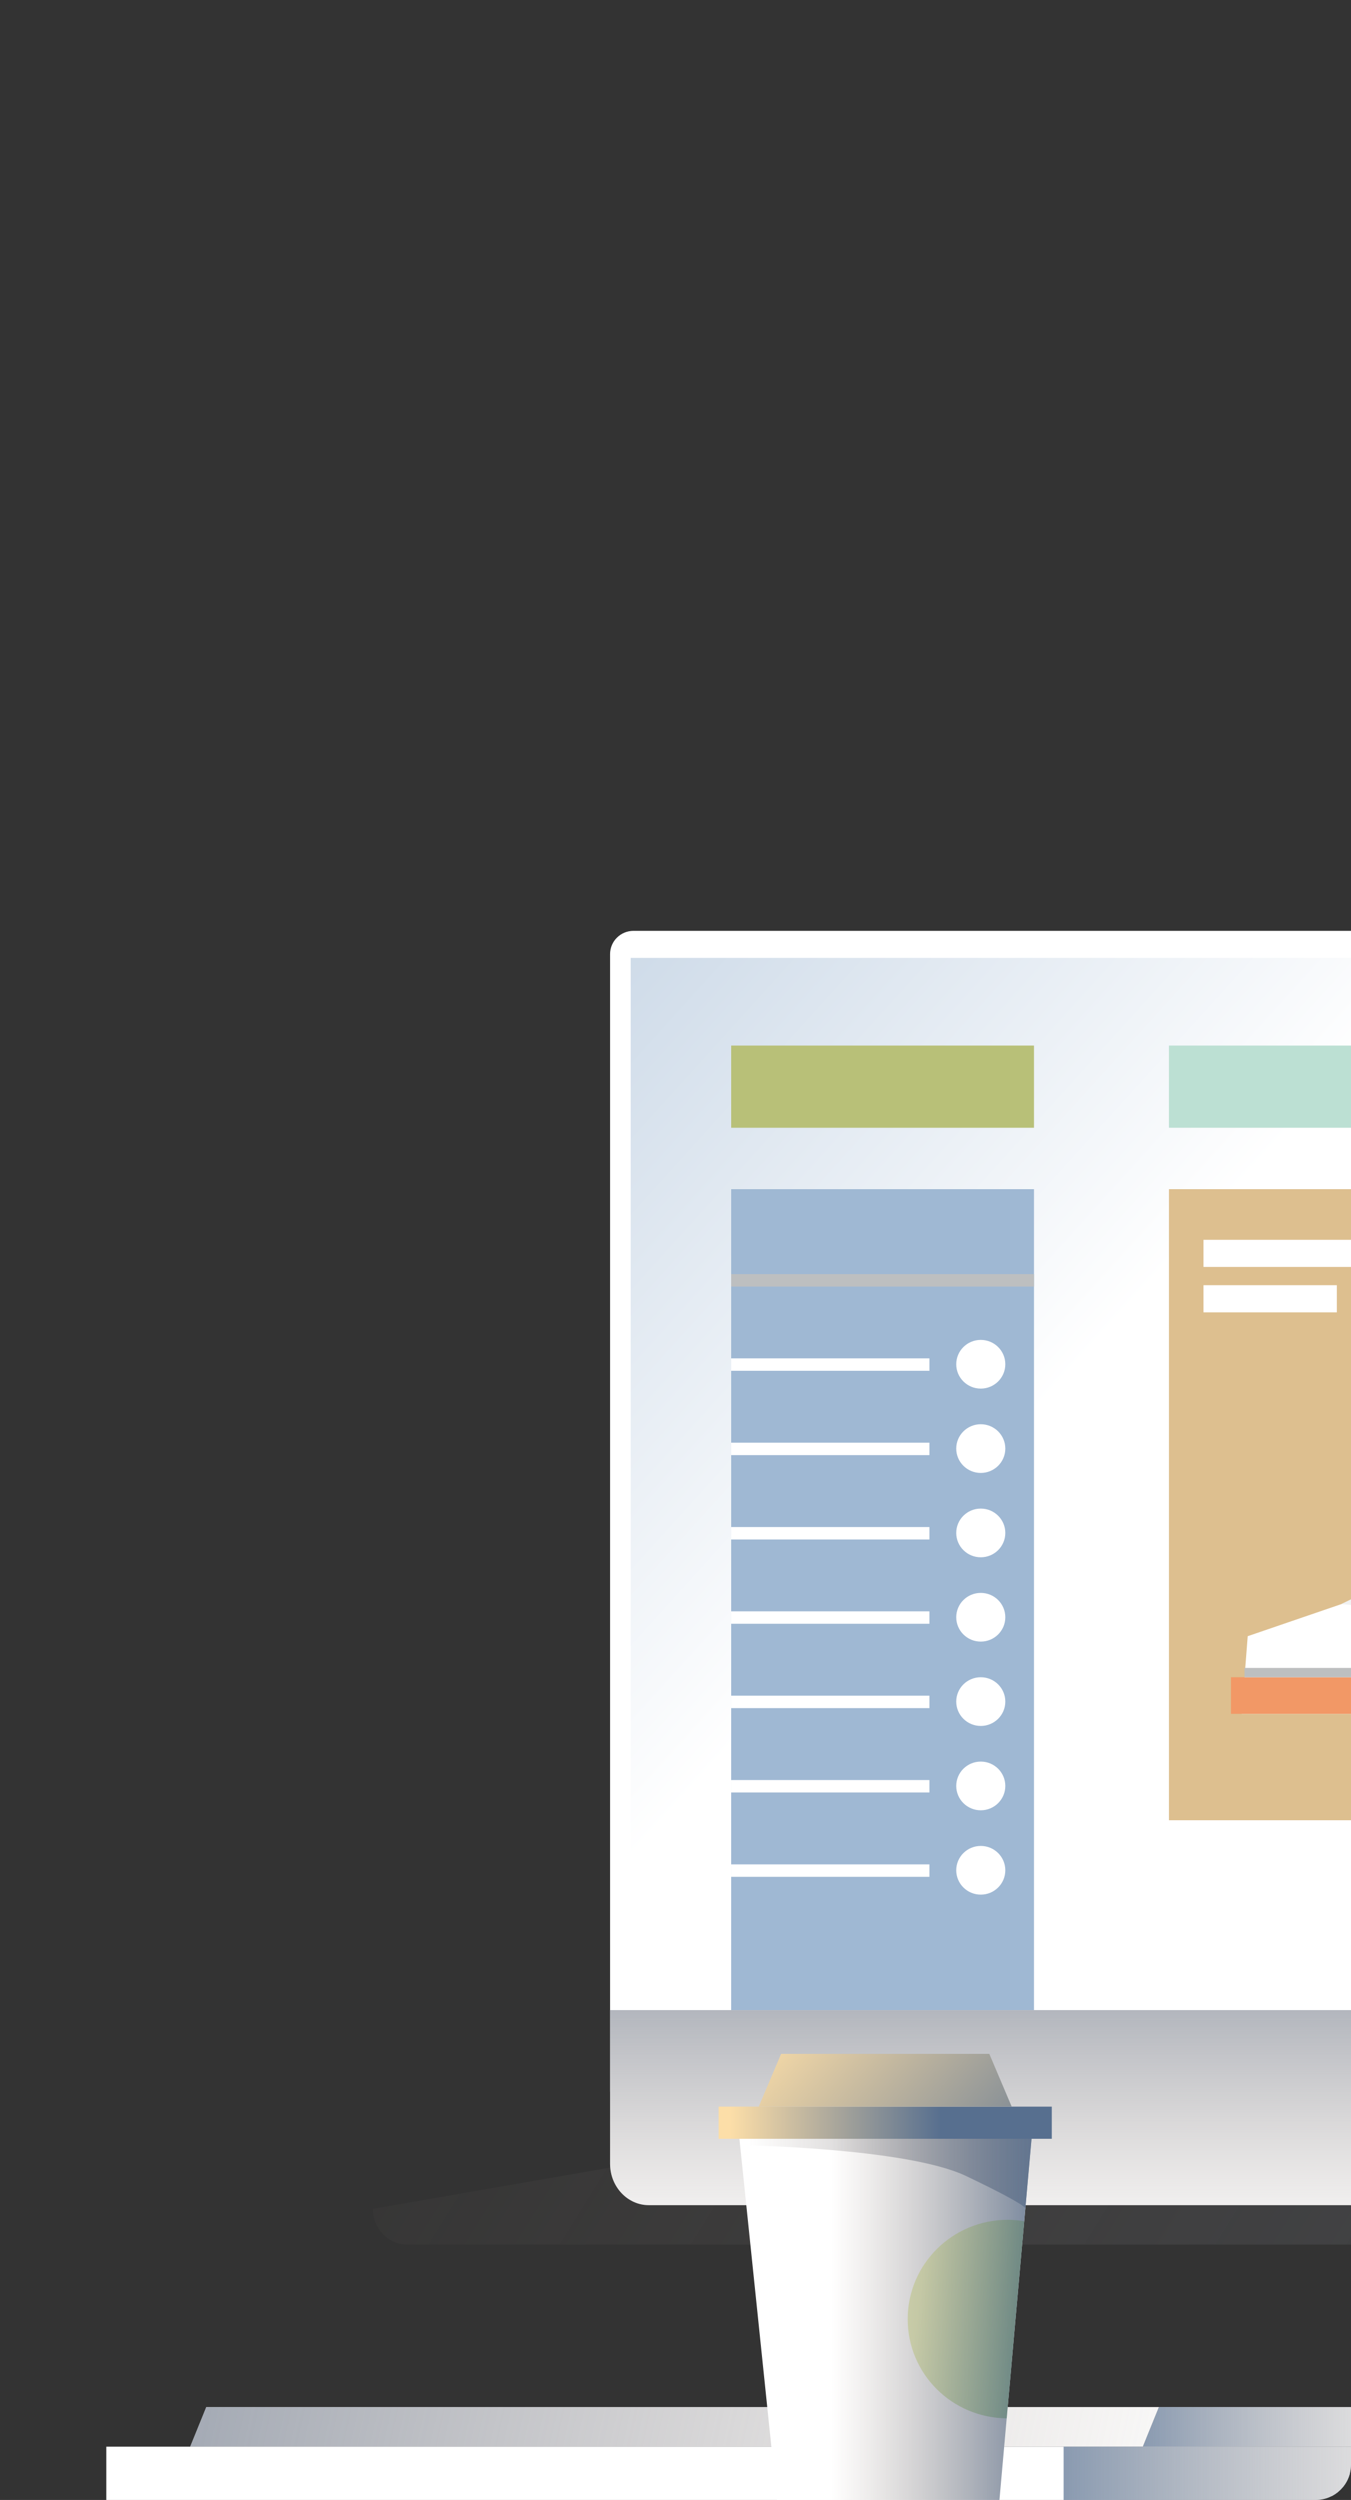
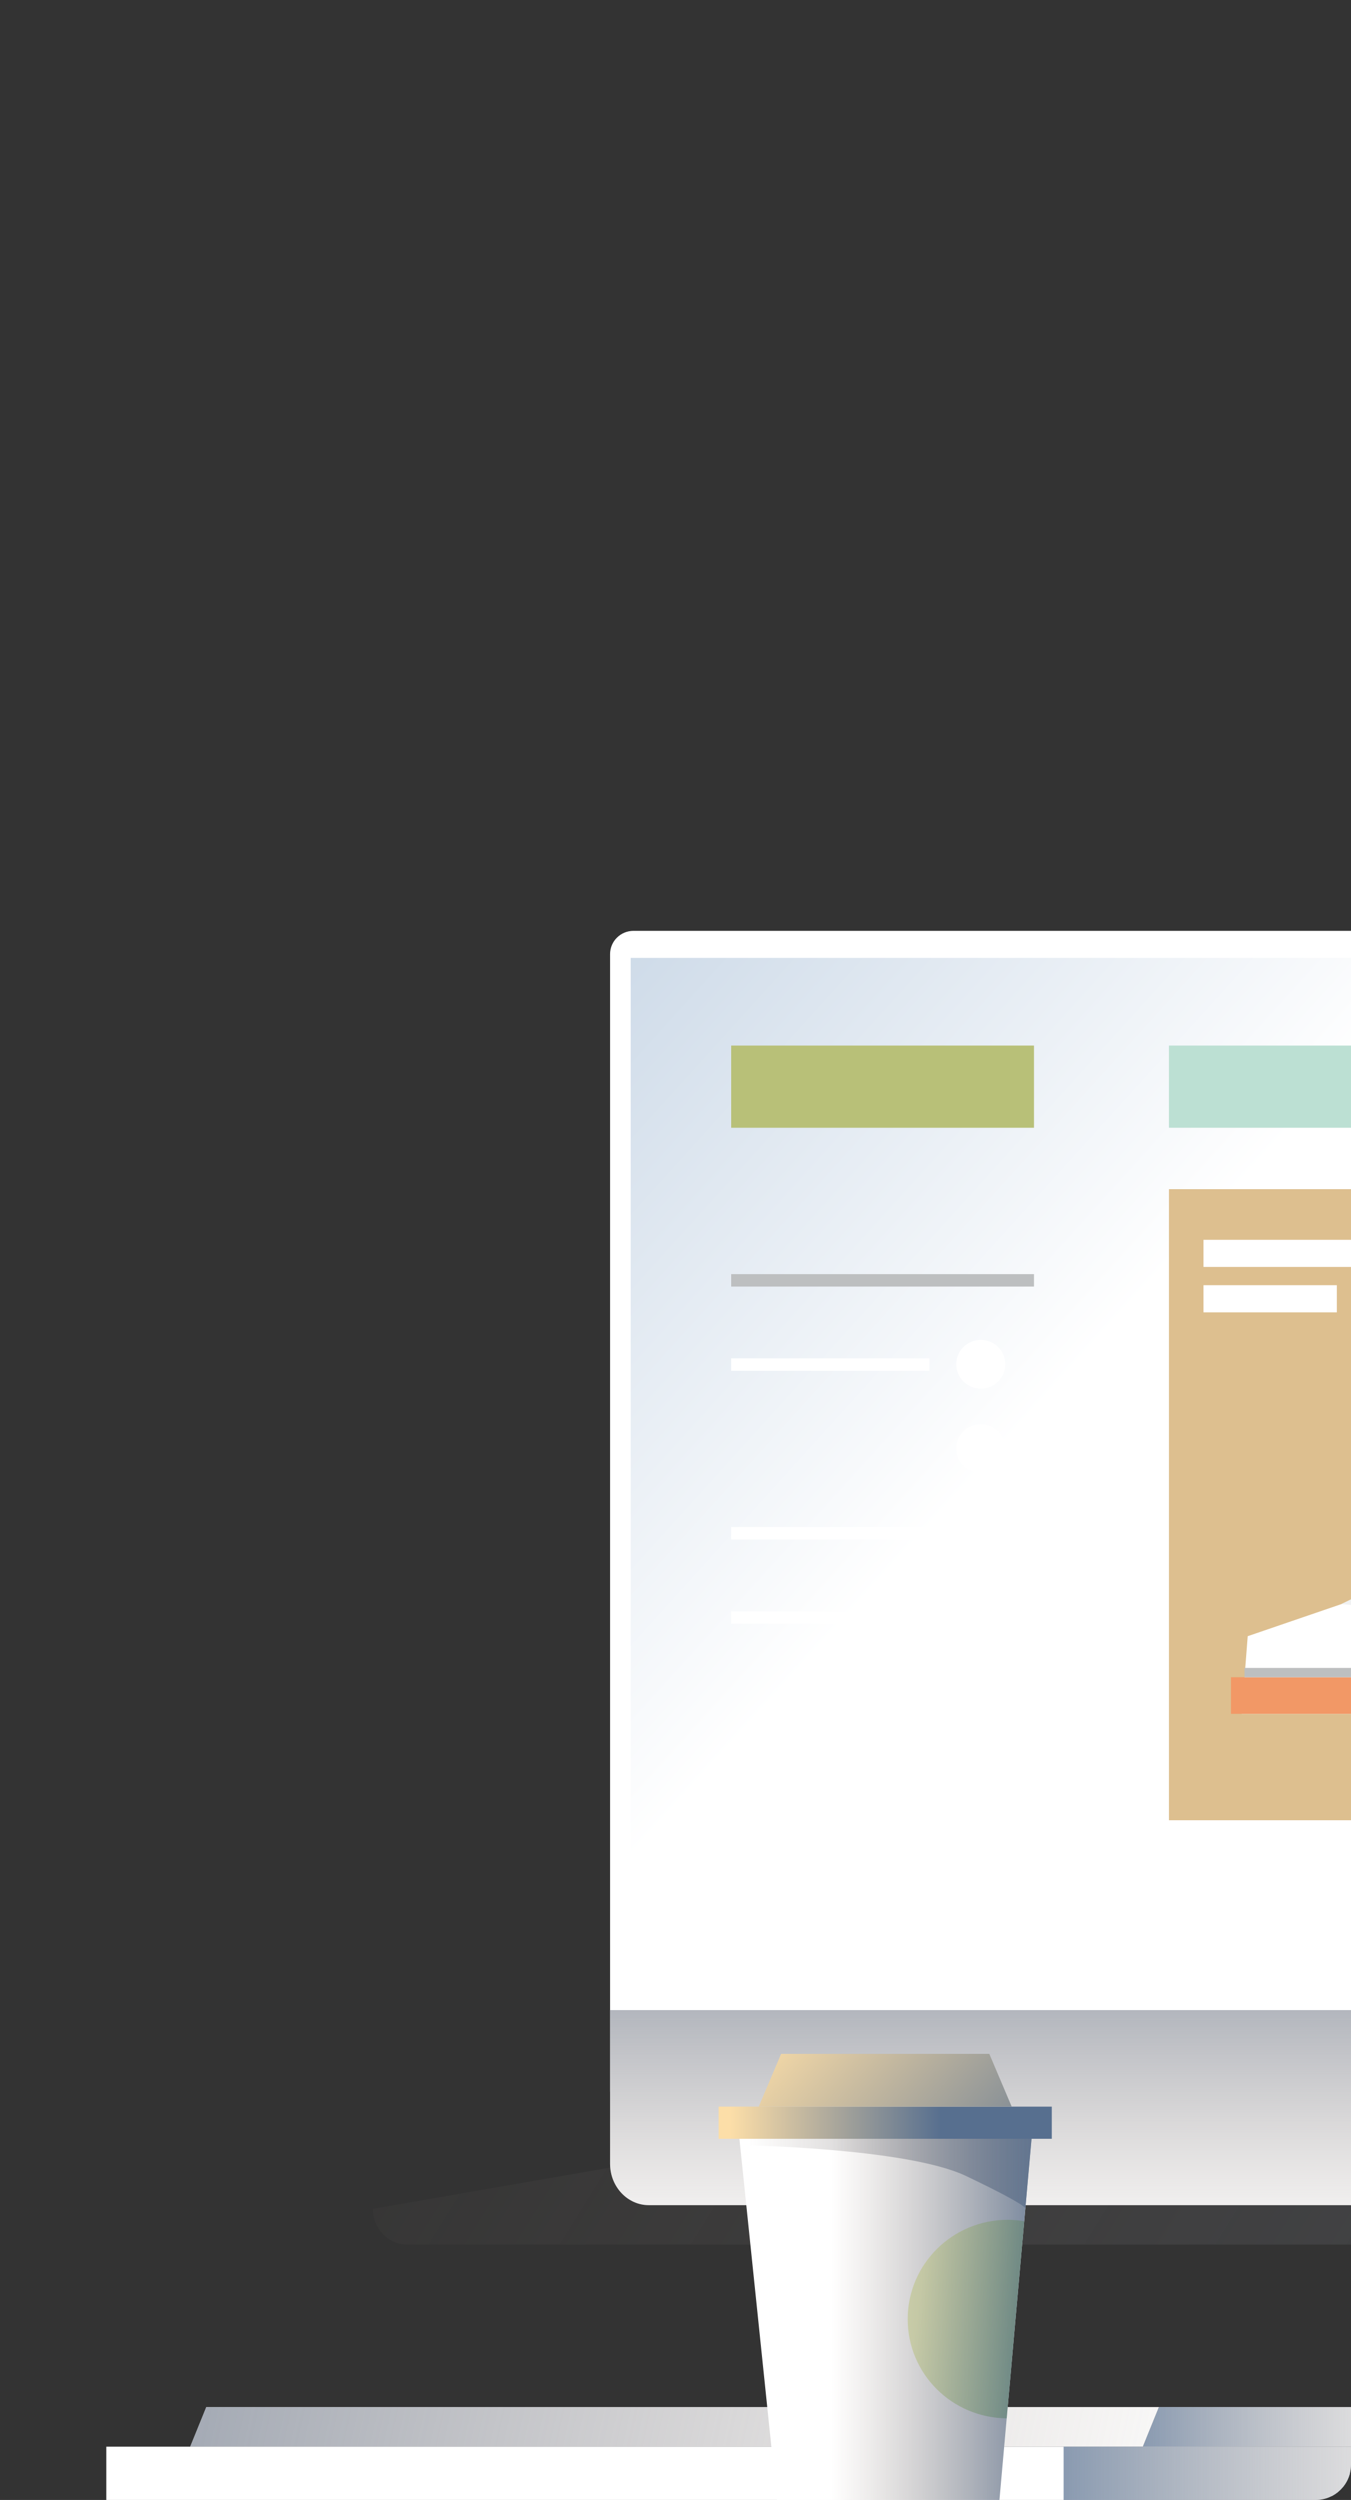
<svg xmlns="http://www.w3.org/2000/svg" width="305" height="564" viewBox="0 0 305 564" fill="none">
  <rect x="0" y="0" width="305" height="564" fill="#333333" stroke="none" />
  <g clip-path="url(#clip0_1306_146963)">
    <g clip-path="url(#clip1_1306_146963)">
      <path opacity="0.4" d="M655.285 257.896H190.348C186.083 257.896 182.625 261.251 182.625 265.394V481.218L84.184 498.317C84.184 502.772 87.641 506.385 91.907 506.385H314.471L324.44 558.73H317.169V563.083H546.998L527.78 506.385H655.292C659.557 506.385 663.015 502.772 663.015 498.317V265.394C663.015 261.251 659.557 257.896 655.292 257.896H655.285Z" fill="url(#paint0_linear_1306_146963)" />
      <path d="M475.572 563.083H320.269L304.672 479.418H459.975L475.572 563.083Z" fill="white" />
      <path opacity="0.5" d="M475.572 563.083H320.269L304.672 479.418H459.975L475.572 563.083Z" fill="url(#paint1_linear_1306_146963)" />
      <path opacity="0.4" d="M470.095 533.686L459.983 479.412H304.68L309.678 506.223C343.062 512.559 421.32 524.341 470.102 533.686H470.095Z" fill="url(#paint2_linear_1306_146963)" />
      <path d="M605.625 210H143.023C140.1 210 137.73 212.35 137.73 215.249V471.792C137.73 474.691 140.1 477.042 143.023 477.042H605.625C608.548 477.042 610.918 474.691 610.918 471.792V215.249C610.918 212.35 608.548 210 605.625 210Z" fill="white" />
      <path d="M605.201 216.105H142.387V455.745H605.201V216.105Z" fill="url(#paint3_linear_1306_146963)" />
      <path d="M137.73 453.484V488.152C137.73 493.307 141.647 497.49 146.474 497.49H602.175C607.001 497.49 610.918 493.313 610.918 488.152V453.484H137.73Z" fill="white" />
      <path d="M137.73 453.484V488.152C137.73 493.307 141.647 497.49 146.474 497.49H602.175C607.001 497.49 610.918 493.313 610.918 488.152V453.484H137.73Z" fill="url(#paint4_linear_1306_146963)" />
-       <path d="M233.434 268.279H165.07V453.483H233.434V268.279Z" fill="#9FB8D3" />
      <path d="M233.434 235.881H165.07V254.427H233.434V235.881Z" fill="#B8C078" />
      <path d="M233.434 287.451H165.07V290.256H233.434V287.451Z" fill="#BDBFC0" />
      <path d="M605.202 235.881H263.902V254.427H605.202V235.881Z" fill="#BCE0D3" />
      <path d="M209.827 306.445H165.07V309.25H209.827V306.445Z" fill="white" />
      <path d="M221.418 313.271C224.477 313.271 226.957 310.811 226.957 307.777C226.957 304.743 224.477 302.283 221.418 302.283C218.359 302.283 215.879 304.743 215.879 307.777C215.879 310.811 218.359 313.271 221.418 313.271Z" fill="white" />
-       <path d="M209.827 325.473H165.07V328.277H209.827V325.473Z" fill="white" />
      <path d="M221.418 332.298C224.477 332.298 226.957 329.839 226.957 326.804C226.957 323.77 224.477 321.311 221.418 321.311C218.359 321.311 215.879 323.77 215.879 326.804C215.879 329.839 218.359 332.298 221.418 332.298Z" fill="white" />
      <path d="M209.827 344.502H165.07V347.307H209.827V344.502Z" fill="white" />
      <path d="M221.418 351.328C224.477 351.328 226.957 348.868 226.957 345.834C226.957 342.8 224.477 340.34 221.418 340.34C218.359 340.34 215.879 342.8 215.879 345.834C215.879 348.868 218.359 351.328 221.418 351.328Z" fill="white" />
      <path d="M209.827 363.523H165.07V366.328H209.827V363.523Z" fill="white" />
      <path d="M221.418 370.349C224.477 370.349 226.957 367.889 226.957 364.855C226.957 361.821 224.477 359.361 221.418 359.361C218.359 359.361 215.879 361.821 215.879 364.855C215.879 367.889 218.359 370.349 221.418 370.349Z" fill="white" />
-       <path d="M209.827 382.551H165.07V385.355H209.827V382.551Z" fill="white" />
      <path d="M221.418 389.376C224.477 389.376 226.957 386.917 226.957 383.883C226.957 380.848 224.477 378.389 221.418 378.389C218.359 378.389 215.879 380.848 215.879 383.883C215.879 386.917 218.359 389.376 221.418 389.376Z" fill="white" />
      <path d="M209.827 401.58H165.07V404.385H209.827V401.58Z" fill="white" />
      <path d="M221.418 408.406C224.477 408.406 226.957 405.946 226.957 402.912C226.957 399.878 224.477 397.418 221.418 397.418C218.359 397.418 215.879 399.878 215.879 402.912C215.879 405.946 218.359 408.406 221.418 408.406Z" fill="white" />
      <path d="M209.827 420.607H165.07V423.412H209.827V420.607Z" fill="white" />
-       <path d="M221.418 427.433C224.477 427.433 226.957 424.973 226.957 421.939C226.957 418.905 224.477 416.445 221.418 416.445C218.359 416.445 215.879 418.905 215.879 421.939C215.879 424.973 218.359 427.433 221.418 427.433Z" fill="white" />
      <path d="M416.159 268.279H263.902V410.652H416.159V268.279Z" fill="#DDBF8F" />
      <path d="M280.32 386.647H394.379V314.928H355.045C350.512 314.928 346.555 317.984 345.446 322.343L340.037 343.525L303.62 361.616L281.683 369.127L280.32 386.654V386.647Z" fill="white" />
      <path d="M398.465 378.389H277.902V386.646H398.465V378.389Z" fill="#F29866" />
      <path d="M325.096 279.703H271.699V285.822H325.096V279.703Z" fill="white" />
      <path d="M301.804 289.949H271.699V296.068H301.804V289.949Z" fill="white" />
      <path d="M302.805 361.888L339.167 364.93L357.619 348.801L358.53 336.788L344.61 325.59L340.037 343.525L302.805 361.888Z" fill="#F1F2F2" />
      <path d="M394.376 376.291H280.961V378.389H394.376V376.291Z" fill="#BDBFC0" />
      <path d="M474.633 558.045H290.074V563.084H475.872L474.633 558.045Z" fill="white" />
      <path d="M474.633 558.045H290.074V563.084H475.872L474.633 558.045Z" fill="url(#paint5_linear_1306_146963)" />
      <path d="M261.648 543.037H46.573L42.938 551.981H258.012L261.648 543.037Z" fill="white" />
      <path d="M261.648 543.037H46.573L42.938 551.981H258.012L261.648 543.037Z" fill="url(#paint6_linear_1306_146963)" />
      <path d="M336.81 551.981L332.873 543.037H261.647L258.012 551.981H336.81Z" fill="white" />
      <path opacity="0.7" d="M336.81 551.981L332.873 543.037H261.647L258.012 551.981H336.81Z" fill="url(#paint7_linear_1306_146963)" />
      <path d="M348.875 551.98H24V564.007H348.875V551.98Z" fill="white" />
      <path d="M233.212 478.768H166.539L175.392 564.001H225.633L233.212 478.768Z" fill="white" />
      <path d="M233.212 478.768H166.539L175.392 564.001H225.633L233.212 478.768Z" fill="url(#paint8_linear_1306_146963)" />
      <path d="M166.601 483.942C166.601 483.942 204.579 484.479 218.074 490.903C231.562 497.327 231.487 498.183 231.487 498.183L233.212 478.768H166.539L166.601 483.942Z" fill="url(#paint9_linear_1306_146963)" />
      <path opacity="0.5" d="M231.227 501.117C230.015 500.92 228.776 500.791 227.509 500.791C215.034 500.791 204.922 510.821 204.922 523.194C204.922 535.568 214.911 545.455 227.269 545.584L231.227 501.124V501.117Z" fill="url(#paint10_linear_1306_146963)" />
      <path d="M237.452 475.264H162.234V482.516H237.452V475.264Z" fill="url(#paint11_linear_1306_146963)" />
      <path d="M228.401 475.263H171.293L176.346 463.352H223.341L228.401 475.263Z" fill="url(#paint12_linear_1306_146963)" />
      <path opacity="0.7" d="M348.874 551.98H240.121V564.007H348.874V551.98Z" fill="url(#paint13_linear_1306_146963)" />
    </g>
  </g>
  <defs>
    <linearGradient id="paint0_linear_1306_146963" x1="612.781" y1="528.503" x2="177.461" y2="257.665" gradientUnits="userSpaceOnUse">
      <stop stop-color="#576F8F" />
      <stop offset="1" stop-color="#9E8E83" stop-opacity="0" />
    </linearGradient>
    <linearGradient id="paint1_linear_1306_146963" x1="390.125" y1="491.166" x2="390.125" y2="557.439" gradientUnits="userSpaceOnUse">
      <stop stop-color="#576F8F" />
      <stop offset="1" stop-color="#9E8E83" stop-opacity="0" />
    </linearGradient>
    <linearGradient id="paint2_linear_1306_146963" x1="387.381" y1="494.61" x2="387.381" y2="554.975" gradientUnits="userSpaceOnUse">
      <stop stop-color="#576F8F" />
      <stop offset="1" stop-color="#9E8E83" stop-opacity="0" />
    </linearGradient>
    <linearGradient id="paint3_linear_1306_146963" x1="84.388" y1="78.058" x2="286.325" y2="260.95" gradientUnits="userSpaceOnUse">
      <stop stop-color="#9FB8D3" />
      <stop offset="1" stop-color="white" />
    </linearGradient>
    <linearGradient id="paint4_linear_1306_146963" x1="374.324" y1="407.618" x2="374.324" y2="511.683" gradientUnits="userSpaceOnUse">
      <stop stop-color="#576F8F" />
      <stop offset="1" stop-color="#9E8E83" stop-opacity="0" />
    </linearGradient>
    <linearGradient id="paint5_linear_1306_146963" x1="290.074" y1="560.564" x2="475.872" y2="560.564" gradientUnits="userSpaceOnUse">
      <stop stop-color="#576F8F" />
      <stop offset="1" stop-color="#9E8E83" stop-opacity="0" />
    </linearGradient>
    <linearGradient id="paint6_linear_1306_146963" x1="-84.192" y1="497.225" x2="281.841" y2="576.33" gradientUnits="userSpaceOnUse">
      <stop stop-color="#576F8F" />
      <stop offset="1" stop-color="#9E8E83" stop-opacity="0" />
    </linearGradient>
    <linearGradient id="paint7_linear_1306_146963" x1="258.012" y1="547.506" x2="336.81" y2="547.506" gradientUnits="userSpaceOnUse">
      <stop stop-color="#576F8F" />
      <stop offset="1" stop-color="#9E8E83" stop-opacity="0" />
    </linearGradient>
    <linearGradient id="paint8_linear_1306_146963" x1="241.017" y1="521.388" x2="187.682" y2="521.388" gradientUnits="userSpaceOnUse">
      <stop stop-color="#576F8F" />
      <stop offset="1" stop-color="#9E8E83" stop-opacity="0" />
    </linearGradient>
    <linearGradient id="paint9_linear_1306_146963" x1="241.531" y1="488.479" x2="168.908" y2="488.479" gradientUnits="userSpaceOnUse">
      <stop stop-color="#576F8F" />
      <stop offset="1" stop-color="#9E8E83" stop-opacity="0" />
    </linearGradient>
    <linearGradient id="paint10_linear_1306_146963" x1="239.689" y1="524.987" x2="207.35" y2="520.15" gradientUnits="userSpaceOnUse">
      <stop stop-color="#2E655D" />
      <stop offset="1" stop-color="#B8C078" />
    </linearGradient>
    <linearGradient id="paint11_linear_1306_146963" x1="246.832" y1="478.89" x2="164.905" y2="478.89" gradientUnits="userSpaceOnUse">
      <stop offset="0.42" stop-color="#576F8F" />
      <stop offset="1" stop-color="#FCDEA8" />
    </linearGradient>
    <linearGradient id="paint12_linear_1306_146963" x1="236.213" y1="502.59" x2="177.736" y2="451.728" gradientUnits="userSpaceOnUse">
      <stop stop-color="#576F8F" />
      <stop offset="1" stop-color="#FCDEA8" />
    </linearGradient>
    <linearGradient id="paint13_linear_1306_146963" x1="240.121" y1="557.99" x2="348.874" y2="557.99" gradientUnits="userSpaceOnUse">
      <stop stop-color="#576F8F" />
      <stop offset="1" stop-color="#9E8E83" stop-opacity="0" />
    </linearGradient>
    <clipPath id="clip0_1306_146963">
      <rect width="305" height="564" rx="8" fill="white" />
    </clipPath>
    <clipPath id="clip1_1306_146963">
      <rect width="639" height="354" fill="white" transform="translate(24 210)" />
    </clipPath>
  </defs>
</svg>